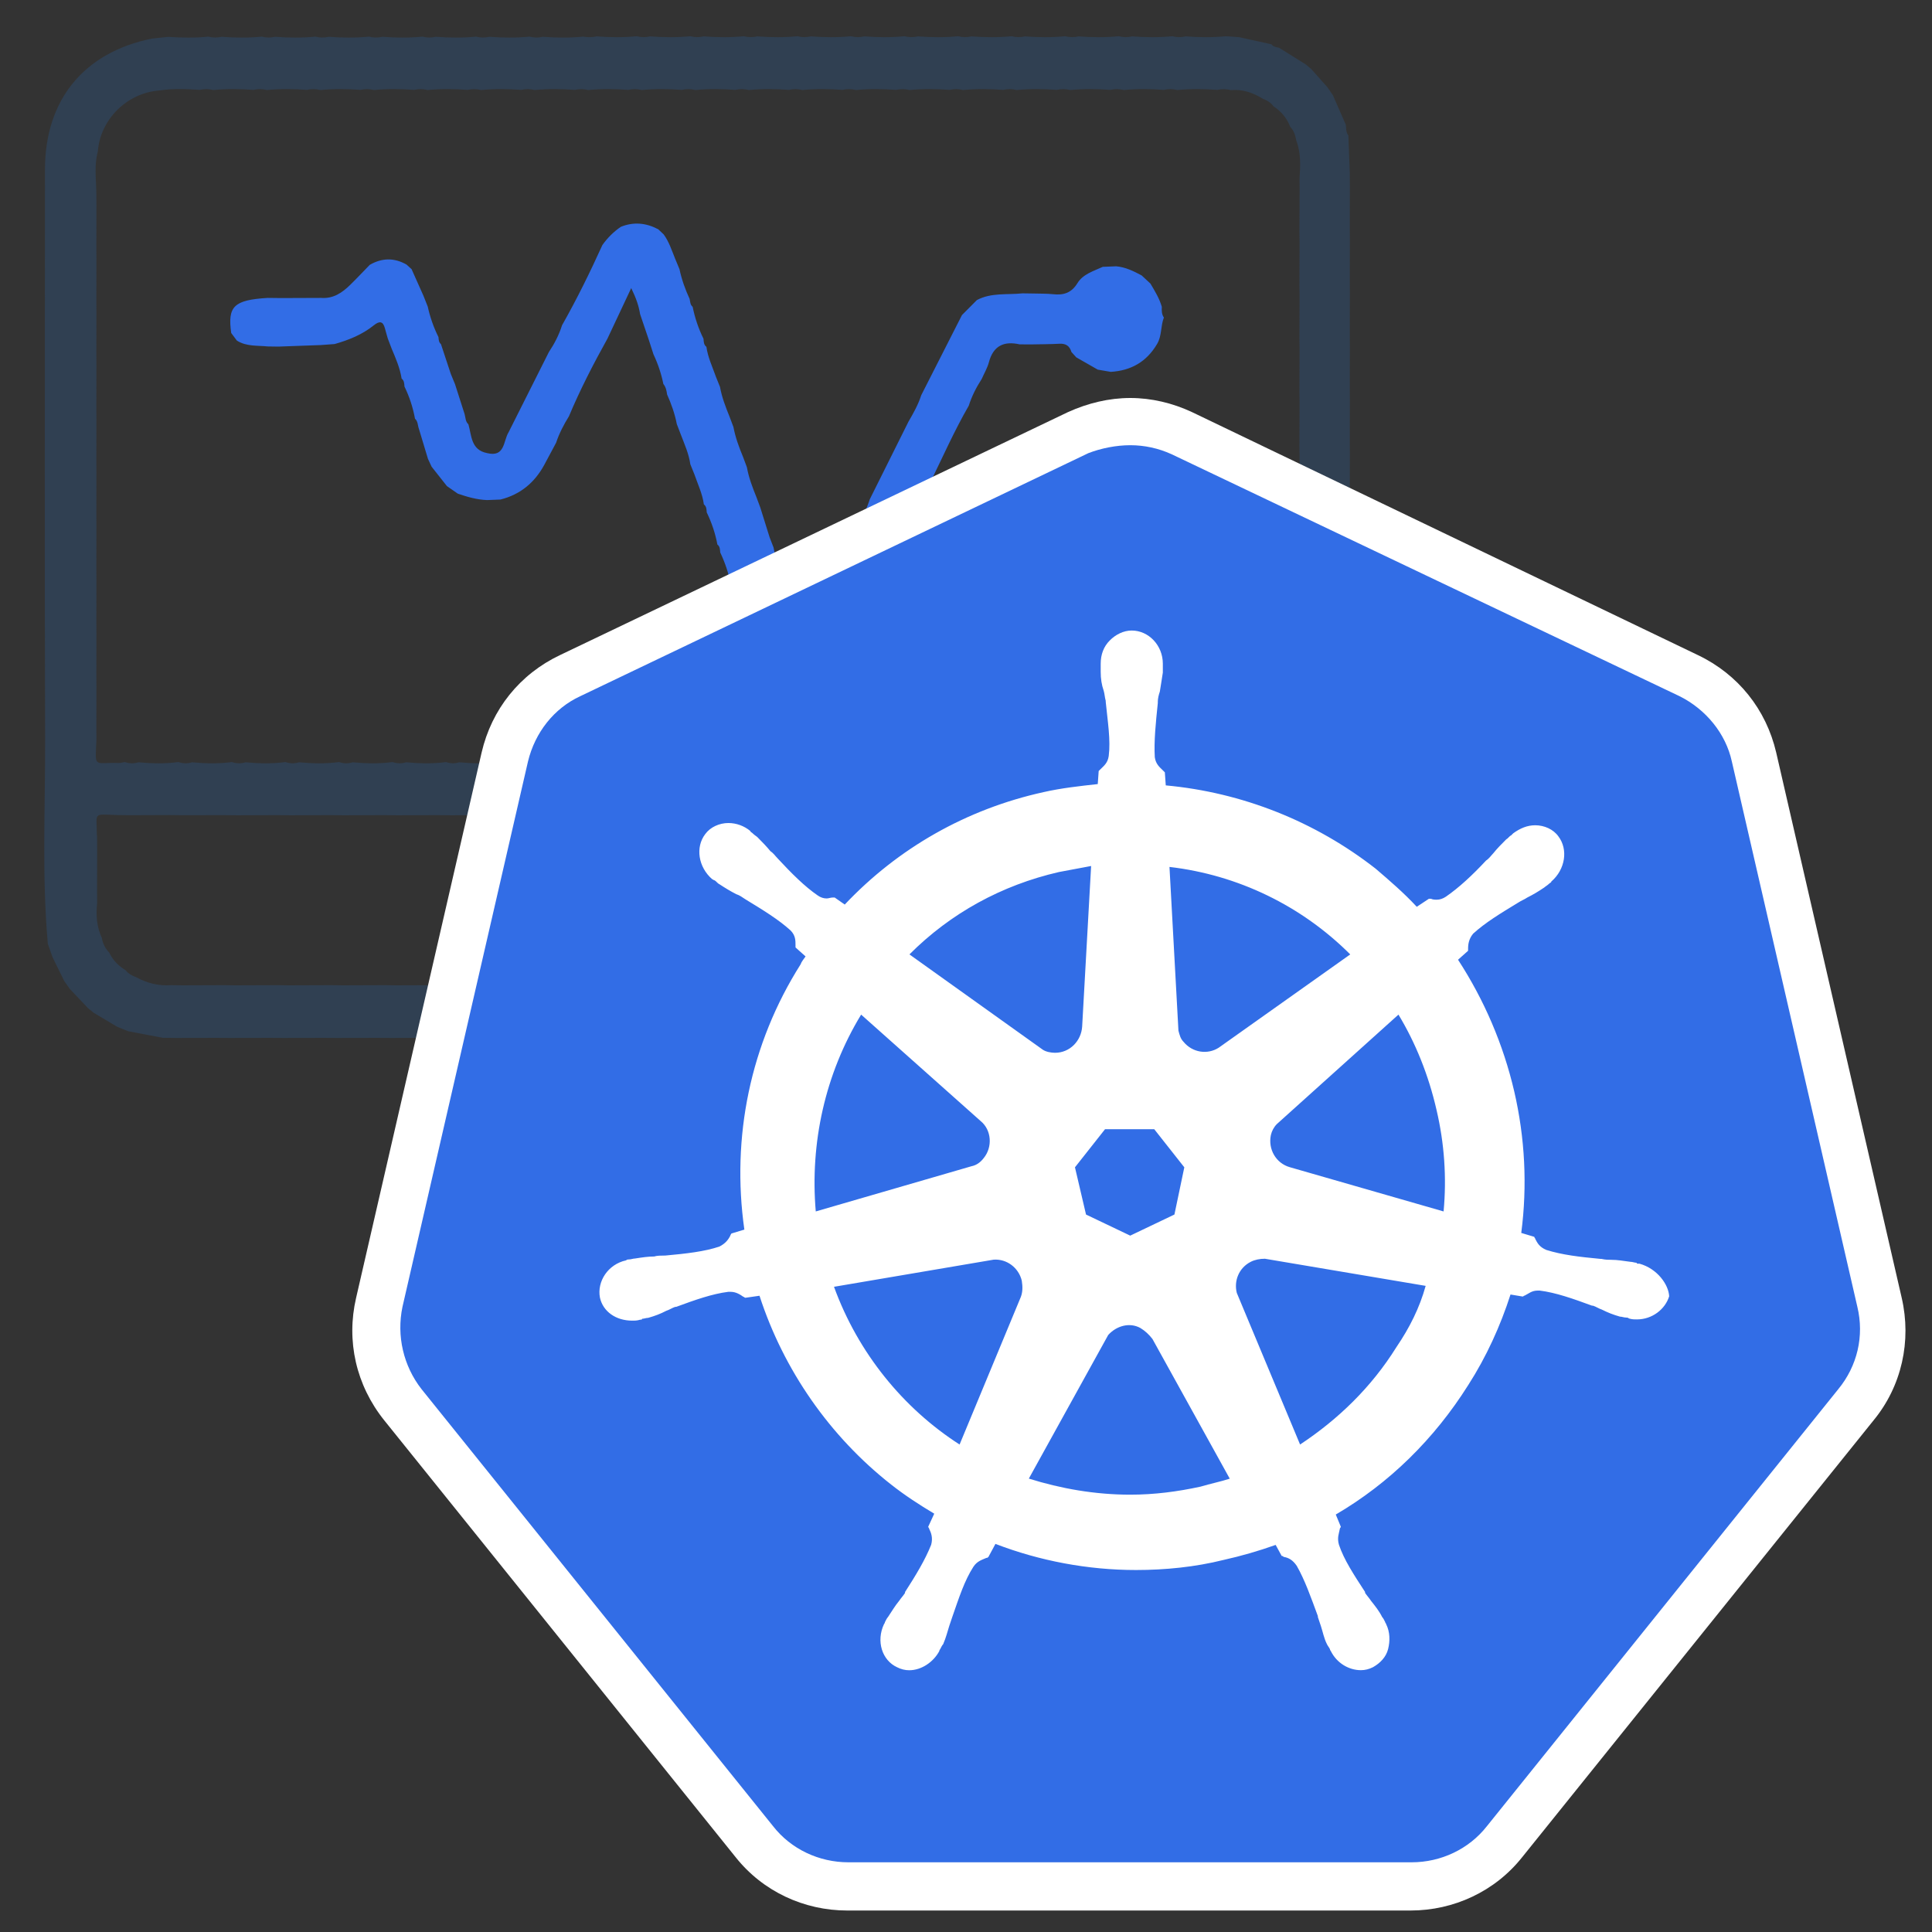
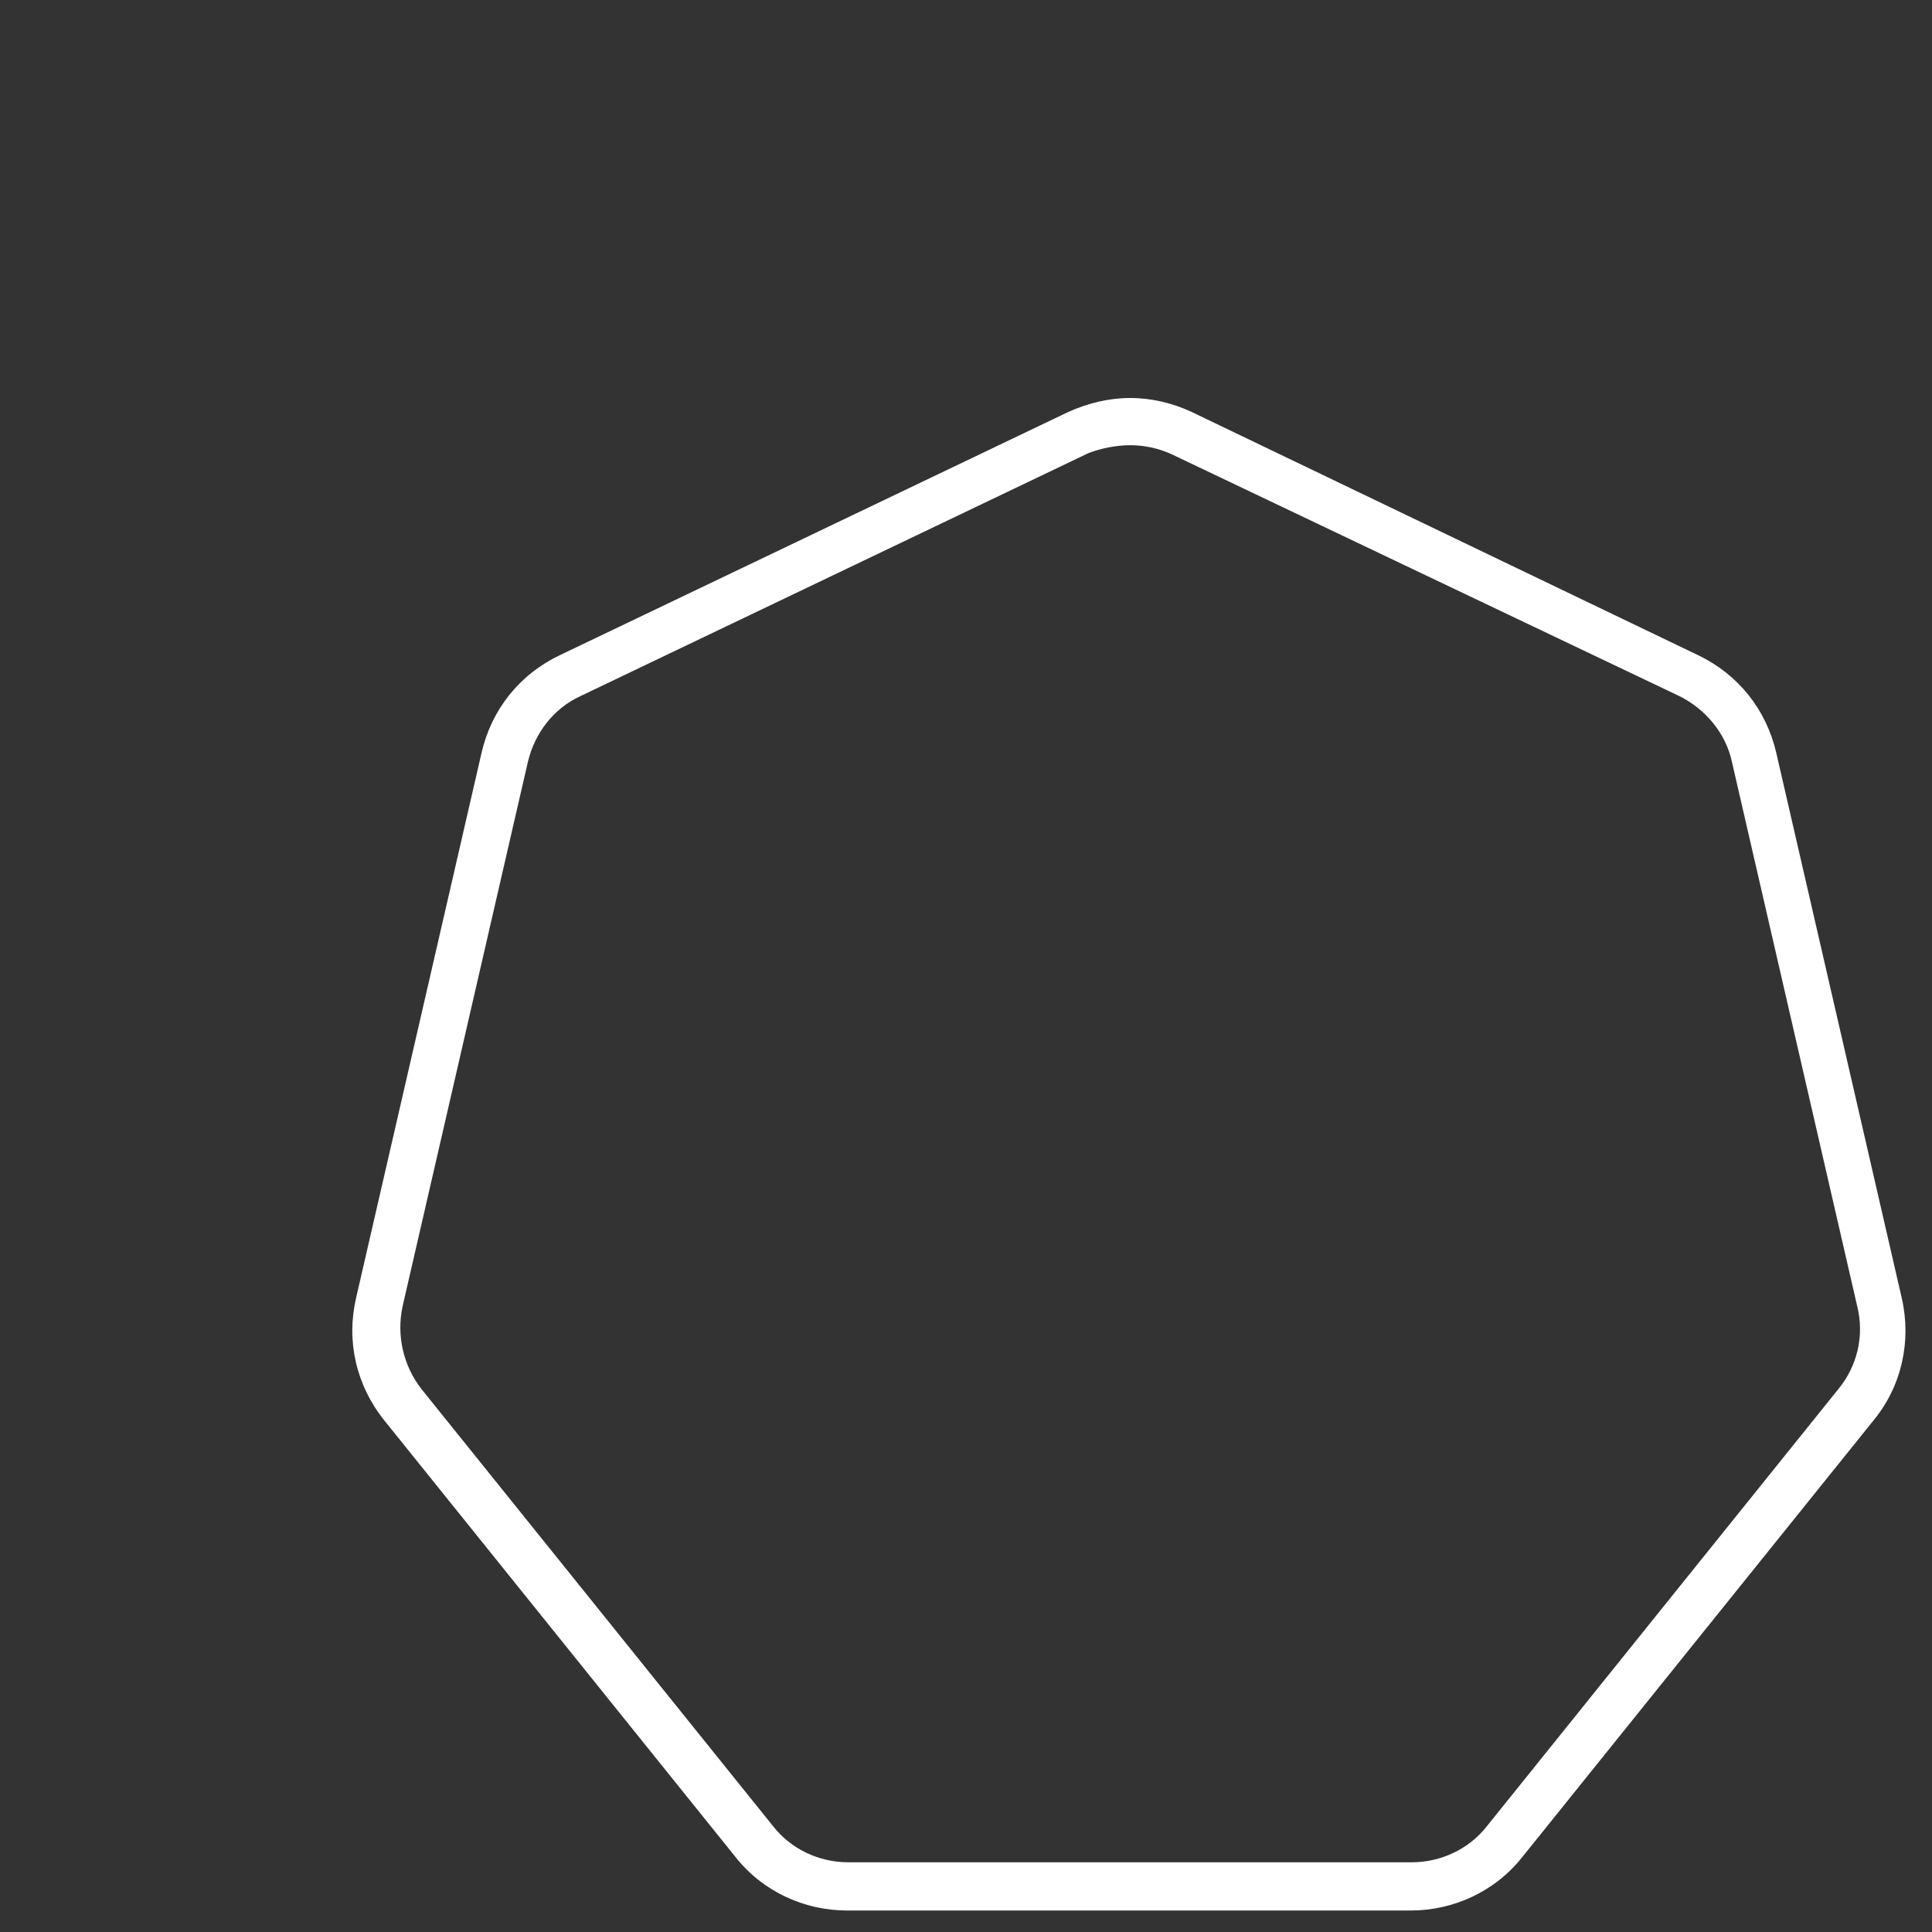
<svg xmlns="http://www.w3.org/2000/svg" version="1.1" id="Layer_1" x="0px" y="0px" viewBox="0 0 2500 2500" style="enable-background:new 0 0 2500 2500;" xml:space="preserve">
  <rect x="0" y="0" width="2500" height="2500" fill="#333333" stroke="none" />
  <style type="text/css">
	.st0{fill:#304052;}
	.st1{fill:#326DE6;}
	.st2{fill:#FFFFFF;}
</style>
  <g>
-     <path class="st0" d="M772,47.1c17.3,1.3,34.6,1.5,52-0.2c5.7,1.5,11.5,1.5,17.3,0.2c17.3,1.3,34.6,1.5,52-0.2   c5.7,1.5,11.5,1.5,17.3,0.2c17.3,1.3,34.6,1.5,52-0.2c5.7,1.5,11.5,1.5,17.3,0.2c17.3,1.3,34.6,1.5,52-0.2   c5.7,1.5,11.5,1.5,17.3,0.2c17.3,1.3,34.6,1.5,52-0.2c5.7,1.5,11.5,1.5,17.3,0.2c17.3,1.3,34.6,1.5,52-0.2   c5.7,1.5,11.5,1.5,17.3,0.2c17.3,1.3,34.6,1.5,52-0.2c5.7,1.5,11.5,1.5,17.3,0.2c17.3,1.3,34.6,1.5,52-0.2   c5.7,1.5,11.5,1.5,17.3,0.2c17.3,1.3,34.6,1.5,52-0.2c5.7,1.5,11.5,1.5,17.3,0.2c17.3,1.3,34.6,1.5,52-0.2   c5.7,1.5,11.5,1.5,17.3,0.2c17.3,1.3,34.6,1.5,52-0.2c5.7,1.5,11.5,1.5,17.3,0.2c17.3,1.3,34.6,1.5,52-0.2   c5.7,0.4,11.4,0.8,17.1,1.2c13.9,3.1,27.8,6.1,41.8,9.2c2.4,3.4,6.3,3.6,9.9,4.5c11.5,7.2,23.1,14.4,34.6,21.6c2.3,2,4.7,3.9,7,5.9   c7,7.8,13.9,15.7,20.9,23.5c2.4,3.4,4.7,6.9,7.1,10.3c5.6,12.8,11.2,25.6,16.8,38.4c0.5,4.7,0,9.7,3.3,13.8   c0.6,16,1.2,32.1,1.8,48.1c0,5.9,0.1,11.7,0.1,17.6c0,17.2-0.1,34.5-0.1,51.7c0,5.9,0.1,11.7,0.1,17.6c0,17.2-0.1,34.5-0.1,51.7   c0,5.9,0.1,11.7,0.1,17.6c0,17.2-0.1,34.5-0.1,51.7c0,5.9,0.1,11.7,0.1,17.6c0,17.2-0.1,34.5-0.1,51.7c0,5.9,0.1,11.7,0.1,17.6   c0,17.2-0.1,34.5-0.1,51.7c0,5.9,0.1,11.7,0.1,17.6c0,17.2-0.1,34.5-0.1,51.7c0,5.9,0.1,11.7,0.1,17.6c0,17.2-0.1,34.5-0.1,51.7   c0,5.9,0.1,11.7,0.1,17.6c0,17.2-0.1,34.5-0.1,51.7c0,5.9,0.1,11.7,0.1,17.6c0,17.2-0.1,34.5-0.1,51.7c0,5.9,0.1,11.7,0.1,17.6   c0,17.2-0.1,34.5-0.1,51.7c0,5.9,0.1,11.7,0.1,17.6c0,17.2-0.1,34.5-0.1,51.7c0,5.9,0.1,11.7,0.1,17.6c0,17.2-0.1,34.5-0.1,51.7   c0,5.9,0.1,11.7,0.1,17.6c0,17.2-0.1,34.5-0.1,51.7c0,5.9,0.1,11.8,0.1,17.7c-0.2,16.6-0.3,33.2-0.5,49.8c-1,7.6-2,15.2-3,22.7   c-17.1,66.7-59.3,108.2-125.8,125.3c-7,1-13.9,2-20.9,3c-17.3,0.1-34.6,0.2-51.9,0.3c-5.8,0-11.6-0.1-17.4-0.1   c-17.3,0-34.6,0.1-51.9,0.1c-5.8,0-11.6-0.1-17.4-0.1c-17.3,0-34.6,0.1-51.9,0.1c-5.8,0-11.6-0.1-17.4-0.1   c-17.3,0-34.6,0.1-51.9,0.1c-5.8,0-11.6-0.1-17.4-0.1c-17.3,0-34.6,0.1-51.9,0.1c-5.8,0-11.6-0.1-17.4-0.1   c-17.3,0-34.6,0.1-51.9,0.1c-5.8,0-11.6-0.1-17.4-0.1c-17.3,0-34.6,0.1-51.9,0.1c-5.8,0-11.6-0.1-17.4-0.1   c-17.3,0-34.6,0.1-51.9,0.1c-5.8,0-11.6-0.1-17.4-0.1c-17.3,0-34.6,0.1-51.9,0.1c-5.8,0-11.6-0.1-17.4-0.1   c-17.3,0-34.6,0.1-51.9,0.1c-5.8,0-11.6-0.1-17.4-0.1c-17.3,0-34.6,0.1-51.9,0.1c-5.8,0-11.6-0.1-17.4-0.1   c-17.3,0-34.6,0.1-51.9,0.1c-5.8,0-11.6-0.1-17.4-0.1c-17.3,0-34.6,0.1-51.9,0.1c-5.8,0-11.6-0.1-17.4-0.1   c-17.3,0-34.6,0.1-51.9,0.1c-5.8,0-11.6-0.1-17.4-0.1c-17.3,0-34.6,0.1-51.9,0.1c-5.8,0-11.6-0.1-17.4-0.1   c-17.3,0-34.6,0.1-51.9,0.1c-5.8,0-11.6-0.1-17.4-0.1c-17.3,0-34.6,0.1-51.9,0.1c-5.8,0-11.6-0.1-17.4-0.1   c-17.3,0-34.6,0.1-51.9,0.1c-5.8,0-11.6-0.1-17.4-0.1c-17.3,0-34.6,0.1-51.9,0.1c-5.8,0-11.6-0.1-17.4-0.1   c-17.3,0-34.6,0.1-51.9,0.1c-5.8-0.1-11.6-0.2-17.4-0.2c-14.9-2.8-29.8-5.7-44.7-8.5c-4.7-1.9-9.4-3.8-14.1-5.7   c-10.3-6.1-20.6-12.3-30.9-18.4c-2.4-2-4.8-4-7.2-6c-7.8-8.2-15.5-16.4-23.3-24.6c-2.4-3.4-4.8-6.8-7.2-10.2   c-5.1-10.3-10.1-20.6-15.2-30.9c-2-5.8-4.1-11.6-6.1-17.4c-7.8-88.1-3.2-176.3-3.5-264.5c-0.8-245.7-0.2-491.5-0.2-737.2   c0-90.2,50.2-151.7,138.5-169.6c6.9-0.7,13.9-1.4,20.8-2.2c17.3,1.1,34.7,1.5,52-0.3c5.7,1.5,11.5,1.5,17.3,0.2   c17.3,1.3,34.6,1.5,52-0.2c5.7,1.5,11.5,1.5,17.3,0.2c17.3,1.3,34.6,1.5,52-0.2c5.7,1.5,11.5,1.5,17.3,0.2   c17.3,1.3,34.6,1.5,52-0.2c5.7,1.5,11.5,1.5,17.3,0.2c17.3,1.3,34.6,1.5,52-0.2c5.7,1.5,11.5,1.5,17.3,0.2   c17.3,1.3,34.6,1.5,52-0.2c5.7,1.5,11.5,1.5,17.3,0.2c17.3,1.3,34.6,1.5,52-0.2c5.7,1.5,11.5,1.5,17.3,0.2   c17.3,1.3,34.6,1.5,52-0.2C760.5,48.4,766.2,48.4,772,47.1z M152.2,1054.7c-33.2-1.1-26.8-4-26.9,25.7c0,0.6,0.2,1.1,0.3,1.7   c0,5.8,0.1,11.7,0.1,17.5c0,17.2-0.1,34.5-0.1,51.7c0,5.8,0.1,11.7,0.1,17.5c-1.7,15.5-0.6,30.5,6.1,44.9   c1.2,7.3,4.4,13.6,9.5,18.9c4.7,9.8,11.9,17.3,21.2,22.8c3.6,4.8,8.7,7.2,14.1,9.3c14,7.6,28.9,11.3,44.8,10.1   c4.7,0.1,9.3,0.1,14,0.2c18.4-0.1,36.8-0.1,55.2-0.2c4.7,0.1,9.3,0.1,14,0.2c18.4-0.1,36.8-0.1,55.2-0.2c4.7,0.1,9.3,0.1,14,0.2   c18.4-0.1,36.8-0.1,55.2-0.2c4.7,0.1,9.3,0.1,14,0.2c18.4-0.1,36.8-0.1,55.2-0.2c4.7,0.1,9.3,0.1,14,0.2   c18.4-0.1,36.8-0.1,55.2-0.2c4.7,0.1,9.3,0.1,14,0.2c18.4-0.1,36.8-0.1,55.2-0.2c4.7,0.1,9.3,0.1,14,0.2   c18.4-0.1,36.8-0.1,55.2-0.2c4.7,0.1,9.3,0.1,14,0.2c18.4-0.1,36.8-0.1,55.2-0.2c4.7,0.1,9.3,0.1,14,0.2c23.1,0,46.1-0.1,69.2-0.1   c18.4,0,36.9-0.1,55.3-0.1c4.7,0.1,9.3,0.1,14,0.2c18.4-0.1,36.8-0.1,55.2-0.2c4.7,0.1,9.3,0.1,14,0.2c18.4-0.1,36.8-0.1,55.2-0.2   c4.7,0.1,9.3,0.1,14,0.2c18.4-0.1,36.8-0.1,55.2-0.2c4.7,0.1,9.3,0.1,14,0.2c18.4-0.1,36.8-0.1,55.2-0.2c4.7,0.1,9.3,0.1,14,0.2   c18.4-0.1,36.8-0.1,55.2-0.2c4.7,0.1,9.3,0.1,14,0.2c18.4-0.1,36.8-0.1,55.2-0.2c4.7,0.1,9.3,0.1,14,0.2   c18.4-0.1,36.8-0.1,55.2-0.2c4.7,0.1,9.3,0.1,14,0.2c18.4,0,36.8-0.1,55.2-0.1c4.7,0.1,9.4,0.1,14.1,0.2c18.4,0,36.7,0,55.1,0   c1.3,0,2.6,0.1,3.9,0.1c3.4-0.1,6.9-0.1,10.3-0.2c18.5,0.2,37.1,3.2,55.3-2.6c37.5-5.5,67-35,72.5-72.5c5.8-18.2,2.8-36.8,2.6-55.3   c-0.1-5.8-0.1-11.7-0.2-17.5c0.1-17.2,0.1-34.5,0.2-51.7c-0.2-6.9,3.8-14.2-2.5-20.3c-18.4-1.7-36.8-1.3-55.2-0.2   c-5.8-0.1-11.6-0.1-17.4-0.2c-17.3,0.1-34.6,0.1-51.9,0.2c-5.8-0.1-11.6-0.1-17.4-0.2c-17.3,0.1-34.6,0.1-51.9,0.2   c-5.8-0.1-11.6-0.1-17.4-0.2c-17.3,0.1-34.6,0.1-51.9,0.2c-5.8-0.1-11.6-0.1-17.4-0.2c-17.3,0.1-34.6,0.1-51.9,0.2   c-5.8-0.1-11.6-0.1-17.4-0.2c-17.3,0.1-34.6,0.1-51.9,0.2c-5.8-0.1-11.6-0.1-17.4-0.2c-17.3,0.1-34.6,0.1-51.9,0.2   c-5.8-0.1-11.6-0.1-17.4-0.2c-17.3,0.1-34.6,0.1-51.9,0.2c-5.8-0.1-11.6-0.1-17.4-0.2c-17.3,0.1-34.6,0.1-51.9,0.2   c-5.8-0.1-11.6-0.1-17.4-0.2c-17.3,0.1-34.6,0.1-51.9,0.2c-5.8-0.1-11.6-0.1-17.4-0.2c-17.3,0.1-34.6,0.1-51.9,0.2   c-5.8,0-11.6-0.1-17.4-0.1c-17.3,0.1-34.6,0.1-51.9,0.2c-5.8-0.1-11.6-0.1-17.4-0.2c-17.3,0.1-34.6,0.1-51.9,0.2   c-5.8-0.1-11.6-0.1-17.4-0.2c-17.3,0.1-34.6,0.1-51.9,0.2c-5.8-0.1-11.6-0.1-17.4-0.2c-17.3,0.1-34.6,0.1-51.9,0.2   c-5.8-0.1-11.6-0.1-17.4-0.2c-17.3,0.1-34.6,0.1-51.9,0.2c-5.8-0.1-11.6-0.1-17.4-0.2c-17.3,0.1-34.6,0.1-51.9,0.2   c-5.8-0.1-11.6-0.1-17.4-0.2c-17.3,0.1-34.6,0.1-51.9,0.2c-5.8-0.1-11.6-0.1-17.4-0.2c-17.3,0.1-34.6,0.1-51.9,0.2   c-5.8-0.1-11.6-0.1-17.4-0.2c-17.3,0.1-34.6,0.1-51.9,0.2c-5.8-0.1-11.6-0.1-17.4-0.2c-17.3,0-34.6,0.1-51.9,0.1   c-5.8-0.1-11.6-0.1-17.4-0.2c-17.3,0.1-34.6,0.1-51.9,0.2C163.8,1054.8,158,1054.8,152.2,1054.7z M1634.4,986.5   c12.5,0.4,25.1,0.4,37.6,1.2c8.7,0.5,10.7-3.7,10.3-11.4c-0.6-13.1-0.5-26.3-0.7-39.4c-0.1-4.7-0.1-9.3-0.2-14   c0.1-18.4,0.1-36.8,0.2-55.2c-0.1-4.7-0.1-9.3-0.2-14c0.1-18.4,0.1-36.8,0.2-55.2c-0.1-4.7-0.1-9.3-0.2-14   c0.1-18.4,0.1-36.8,0.2-55.2c-0.1-4.7-0.1-9.3-0.2-14c0.1-18.4,0.1-36.8,0.2-55.2c-0.1-4.7-0.1-9.3-0.2-14   c0.1-18.4,0.1-36.8,0.2-55.2c-0.1-4.7-0.1-9.3-0.2-14c0.1-18.4,0.1-36.8,0.2-55.2c-0.1-4.7-0.1-9.3-0.2-14   c0.1-18.4,0.1-36.8,0.2-55.2c-0.1-4.7-0.1-9.3-0.2-14c0.1-18.4,0.1-36.8,0.2-55.2c-0.1-4.7-0.1-9.3-0.2-14   c0.1-18.4,0.1-36.8,0.2-55.2c-0.1-4.7-0.1-9.3-0.2-14c0.1-18.4,0.2-36.8,0.3-55.2c0-4.7-0.1-9.5-0.1-14.2c1.2-16.5,1.8-33-4.2-48.9   c-1.3-6.5-3.1-12.8-7.9-17.8c-4.3-11.2-11.6-19.9-21.7-26.5c-3.4-4.8-8.2-7.6-13.6-9.7c-12.7-7.8-26.3-12.6-41.5-11.2   c-5.7-1.6-11.5-1.6-17.3-0.3c-17.3-1.3-34.7-1.5-52,0.2c-5.7-1.5-11.5-1.6-17.3-0.2c-17.3-1.3-34.7-1.5-52,0.2   c-5.7-1.5-11.5-1.6-17.3-0.2c-17.3-1.3-34.7-1.5-52,0.2c-5.7-1.5-11.5-1.6-17.3-0.2c-17.3-1.3-34.7-1.5-52,0.2   c-5.7-1.5-11.5-1.6-17.3-0.2c-17.3-1.3-34.7-1.5-52,0.2c-5.7-1.5-11.5-1.6-17.3-0.2c-17.3-1.3-34.7-1.5-52,0.2   c-5.7-1.5-11.5-1.5-17.3-0.2c-17.3-1.3-34.7-1.5-52,0.2c-5.7-1.5-11.5-1.6-17.3-0.2c-17.3-1.3-34.7-1.5-52,0.2   c-5.7-1.5-11.5-1.6-17.3-0.2c-17.3-1.3-34.7-1.5-52,0.2c-5.7-1.5-11.5-1.6-17.3-0.2c-17.3-1.3-34.7-1.5-52,0.2   c-5.7-1.5-11.5-1.6-17.3-0.2c-17.3-1.3-34.7-1.5-52,0.2c-5.7-1.5-11.5-1.6-17.3-0.2c-17.3-1.3-34.7-1.5-52,0.2   c-5.7-1.5-11.5-1.5-17.3-0.2c-17.3-1.3-34.7-1.5-52,0.2c-5.7-1.5-11.5-1.6-17.3-0.2c-17.3-1.3-34.7-1.5-52,0.2   c-5.7-1.5-11.5-1.5-17.3-0.2c-17.3-1.3-34.7-1.5-52,0.2c-5.7-1.5-11.5-1.6-17.3-0.2c-17.3-1.3-34.7-1.5-52,0.2   c-5.7-1.5-11.5-1.6-17.3-0.2c-17.3-1.3-34.7-1.5-52,0.2c-5.7-1.5-11.5-1.6-17.3-0.2c-17.3-1.3-34.7-1.5-52,0.2   c-5.7-1.5-11.5-1.6-17.3-0.2c-17.3-1.3-34.7-1.5-52,0.2c-5.7-1.5-11.5-1.6-17.3-0.2c-17.3-1.2-34.7-1.9-51.9,0.7   c-42.2,3-77,37.2-80.2,79c-5,18.4-2,37-1.9,55.5c0,4.7,0.1,9.3,0.1,14c0,18.4-0.1,36.8-0.1,55.2c0,4.7,0.1,9.3,0.1,14   c0,18.4-0.1,36.8-0.1,55.2c0,4.7,0.1,9.3,0.1,14c0,18.4-0.1,36.8-0.1,55.2c0,4.7,0.1,9.3,0.1,14c0,18.4-0.1,36.8-0.1,55.2   c0,4.7,0.1,9.3,0.1,14c0,18.4-0.1,36.8-0.1,55.2c0,4.7,0.1,9.3,0.1,14c0,18.4-0.1,36.8-0.1,55.2c0,4.7,0.1,9.3,0.1,14   c0,18.4-0.1,36.8-0.1,55.2c0,4.7,0.1,9.3,0.1,14c0,18.4-0.1,36.8-0.1,55.2c0,4.7,0.1,9.3,0.1,14c0,18.4-0.1,36.8-0.1,55.2   c0,4.7,0.1,9.3,0.1,14c0,18.4-0.1,36.8-0.1,55.2c0,4.7,0.1,9.3,0.1,14c-1.7,37.4-3.8,28.8,28.3,29.8c2.8,0.1,5.6-0.8,8.4-1.2   c5.9,2,11.8,2.1,17.7,0.3c17.2,1.6,34.4,2,51.6-0.3c5.9,2,11.8,2.1,17.7,0.3c17.2,1.6,34.4,2,51.6-0.3c5.9,2,11.7,2.1,17.7,0.3   c17.2,1.6,34.4,2,51.6-0.3c5.9,2,11.8,2.1,17.7,0.3c17.2,1.6,34.4,2,51.6-0.3c5.9,2,11.8,2.1,17.7,0.3c17.2,1.6,34.4,2,51.6-0.3   c5.9,2,11.8,2.1,17.7,0.3c17.2,1.6,34.4,2,51.6-0.3c5.6,2,11.3,2.1,17,0.3c17.4,1.6,34.9,2,52.3-0.3c5.9,2,11.8,2.1,17.7,0.3   c17.2,1.6,34.4,2,51.6-0.3c5.9,2,11.8,2.1,17.7,0.3c17.2,1.6,34.4,2,51.6-0.3c5.9,2,11.8,2.1,17.7,0.3c17.2,1.6,34.4,2,51.6-0.3   c5.9,2,11.8,2.1,17.7,0.3c15.9,1.9,31.9,1.3,47.8,0.3c7.2,2.1,14.5,2.1,21.7,0.2c17.1,0.4,34.2,1.8,51.3-0.9   c5.9,2,11.8,2.1,17.7,0.3c17.2,1.6,34.4,2,51.6-0.3c5.9,2,11.8,2.1,17.7,0.3c17.2,1.6,34.4,2,51.6-0.3c5.9,2,11.8,2.1,17.7,0.3   c17.2,1.6,34.4,2,51.6-0.3c5.9,2,11.8,2.1,17.7,0.3c17.2,1.6,34.4,2,51.6-0.3c5.9,2,11.8,2.1,17.7,0.3c17.2,1.6,34.4,2,51.6-0.3   c5.9,2,11.8,2.1,17.7,0.3c17.2,1.6,34.4,2,51.6-0.3c5.9,2,11.8,2.1,17.7,0.3c17.2,1.6,34.4,2,51.6-0.3c5.9,2,11.8,2.1,17.7,0.3   c17.2,1.6,34.4,2,51.6-0.3c5.9,2,11.8,2.1,17.7,0.3c17.2,1.6,34.4,2,51.6-0.3C1622.6,988.2,1628.5,988.3,1634.4,986.5z" />
-     <path class="st1" d="M1069.7,846.6c-6.9,1.5-13.8,3-20.7,4.4c-15.2,1-30.1-0.4-44.7-5c-2.6-1.4-5.2-2.8-7.8-4.1   c-11.5-8-20.9-18.1-29-29.4c-1.4-2.5-2.9-5-4.3-7.5c-4.7-12.7-9.3-25.4-14-38.1c-0.3-3.7-0.2-7.7-3.6-10.3   c-2.6-14.5-7.3-28.3-13.6-41.7c-0.4-3.7-0.2-7.6-3.7-10.3c-2.7-14.5-7.4-28.3-13.8-41.6c-0.3-3.8-0.2-7.7-3.7-10.3   c-1.8-13.6-7.8-26-12.2-38.8c-1.8-4.4-3.6-8.7-5.3-13.1c-1.9-13.6-7.6-26-12.4-38.7c-1.7-4.4-3.4-8.9-5.1-13.3   c-2.6-13.4-7.1-26.1-12.6-38.4c-0.6-4.8-1.6-9.6-4.8-13.5c-2.7-13.3-7-26.1-12.8-38.4c-2.1-6.4-4.2-12.8-6.2-19.2   c-3.7-10.9-7.4-21.8-11.1-32.8c-1.7-10.5-5-20.4-11.5-33.7c-11.2,23.8-20.9,44.5-30.7,65.3c-18.2,32.7-35.4,66-49.9,100.6   c-6.7,10.8-12.6,22.1-16.6,34.2c-5.1,9.6-10.2,19.2-15.4,28.8c-12.5,22.9-31,38.3-56.6,44.7c-5.8,0.2-11.6,0.5-17.4,0.7   c-13.1-0.5-25.5-4.1-37.8-8.3c-4.7-3.3-9.4-6.5-14.1-9.8c-6.6-8.4-13.2-16.7-19.8-25.1c-1.6-3.4-3.1-6.7-4.7-10.1   c-3.9-12.9-7.8-25.9-11.7-38.8c-1.7-4.4-1.1-9.7-5.1-13.2c-2.6-14.5-7.2-28.4-13.6-41.6c-0.3-3.8-0.3-7.7-3.7-10.3   c-2.1-13.5-7.5-26-12.8-38.5c-1.7-4.5-3.4-8.9-5.1-13.4c-1.2-4.4-2.6-8.7-3.7-13.1c-2.5-9.7-7.3-9.6-14.3-4   c-15,12.1-32.5,19.1-50.8,24.3c-5.9,0.4-11.8,0.8-17.7,1.3c-18.3,0.6-36.7,1.3-55,2c-4.6-0.1-9.2-0.1-13.8-0.2   c-13.5-1.4-27.7,0.3-40-7.6c-2.4-3.3-4.9-6.6-7.3-9.8c-4.9-34.6,3.5-42.7,47.2-45.4c5.8,0.1,11.6,0.1,17.4,0.2   c17.3-0.1,34.6-0.1,51.8-0.2c15.7,1.2,27.2-6.7,37.7-17c8.6-8.4,16.8-17.2,25.2-25.8c15.8-9.1,31.7-9.4,47.6-0.3   c2.2,2,4.4,3.9,6.5,5.9c5.1,11.4,10.2,22.9,15.3,34.3c1.9,4.7,3.7,9.4,5.6,14.1c3,13.7,7.6,26.9,13.9,39.5c0.3,3.3,0.3,6.7,3.2,9.1   c4.3,12.9,8.5,25.8,12.8,38.7c1.8,4.4,3.6,8.7,5.4,13.1c4.1,12.9,8.3,25.8,12.4,38.7c1.3,4.5,1,9.7,4.9,13.2   c4.3,14.8,3.2,33.1,24.1,37.3c23.5,5.8,20.9-15.6,27.9-26.9c17.4-34.6,34.8-69.3,52.2-103.9c7.2-10.8,13.1-22.2,17-34.6   c19.1-33.7,36.2-68.5,52.2-103.8c6.6-9.3,14.5-17.2,23.9-23.6c16.6-6.7,32.7-5.1,48.4,3.2c2.3,2.2,4.7,4.4,7,6.6   c6.9,9.4,10.4,20.5,14.7,31.1c1.9,4.7,3.9,9.3,5.8,14c2.8,13.3,7.4,26.1,13.1,38.4c0.8,3.6,0.6,7.5,3.9,10.2   c2.9,14.4,7.6,28.3,14.1,41.5c0.2,3.8,0.3,7.7,3.7,10.3c1.9,13.6,7.8,25.9,12.3,38.7c1.7,4.4,3.5,8.8,5.3,13.2   c2.4,13.4,7.3,26,12.4,38.6c1.7,4.4,3.4,8.9,5,13.3c2.5,13.4,7.2,26.1,12.4,38.6c1.7,4.5,3.3,8.9,5,13.4c2.4,13.4,7.2,26,12.3,38.6   c1.7,4.5,3.3,8.9,5,13.4c4,12.9,8,25.8,12.1,38.7c1.7,4.4,3.4,8.8,5.1,13.2c2.6,14.5,7.3,28.4,13.5,41.7c0.1,3.8,0.1,7.6,3.5,10.3   c1.7,14.7,8.4,24.1,24.3,26.7c16.5,2.7,19.2-10.4,24-19.8c14.8-28.6,28.4-57.8,42.5-86.7c7.1-10.8,12.8-22.3,16.7-34.6   c16.7-33.5,33.4-67,50.1-100.5c6.4-11,12.6-22,16.5-34.2c17.6-34.6,35.1-69.2,52.7-103.7c6.4-6.5,12.9-13,19.3-19.4   c18.6-9.9,39.2-6.6,59-8.7c4.6,0.1,9.2,0.1,13.9,0.2c8.6,0.3,17.2,0,25.7,0.9c13.6,1.5,23.8-1.6,31.6-14.4   c7.1-11.6,20.8-15.5,32.7-21c5.8-0.2,11.6-0.5,17.3-0.7c12.1,1,22.6,6.3,33,11.8c3.8,3.5,7.6,7.1,11.4,10.6   c5.7,9.6,11.6,19.2,14.7,30c-0.2,4.9-0.3,9.7,2.7,13.9c-4.4,11-2.4,23.4-8.8,34.2c-13.6,23.1-33.7,34.5-60,36.1   c-5.6-1-11.2-1.9-16.8-2.9c-9.3-5.3-18.5-10.6-27.8-15.9c-2.1-2.3-4.2-4.7-6.3-7c-2.2-7.6-7-11-15.2-10.6   c-12.6,0.7-25.2,0.6-37.8,0.9c-4.7,0-9.3-0.1-14-0.1c-20.2-4.5-34,1.7-39.7,23c-2,7.6-6.2,14.6-9.4,21.9   c-7,10.8-12.8,22.2-16.7,34.5c-18.7,32.4-33.8,66.6-50.2,100.1c-5.6,11.5-11.1,23-16.7,34.5c-18.8,34.2-36.1,69.1-52.3,104.5   c-7.1,10.6-12.3,22.1-17,33.9C1104.6,817.3,1091.5,836.2,1069.7,846.6z" />
-     <path class="st1" d="M931.1,1117.6c1.9,1.1,3.9,2.2,5.8,3.3c8.6,8.1,16.6,16.7,22.5,27.1c1.5,4.8,2.9,9.6,4.4,14.4   c3.9,46.9-29.9,78.9-77.5,73.2c-14.1-4.8-25.1-13.8-34.3-25.3c-1.7-3.6-3.4-7.2-5.1-10.9c-5.2-15.9-5.5-31.9-1.2-48   c8.1-16.3,19.9-28.9,37-36.1C899.1,1110.5,915.2,1112.1,931.1,1117.6z" />
-   </g>
+     </g>
  <g>
-     <path class="st1" d="M1097.5,2441c-46.8,0-90.9-20.8-120.8-58.5l-454.8-565.4c-29.9-37.7-41.6-85.8-29.9-132.6l162.4-705.6   c10.4-46.8,41.6-84.5,84.5-105.3l657.5-314.6c20.8-10.4,44.2-15.5,67.6-15.5s46.8,5.1,67.6,15.7l657.5,313.2   c42.8,20.8,74.1,58.5,84.5,105.3l162.4,705.6c10.4,46.8,0,94.9-29.9,132.6l-454.8,565.4c-29.9,36.4-74.1,58.5-120.8,58.5   L1097.5,2441L1097.5,2441z" />
    <path class="st2" d="M1462.6,576.1c18.2,0,36.4,3.9,53.3,11.6l657.5,313.2c33.8,16.9,59.7,48.1,67.6,84.5l162.4,705.6   c9.1,37.7,0,76.6-24.7,106.6L1924.1,2363c-23.4,29.9-59.7,46.8-97.4,46.8h-729c-37.7,0-74.1-16.9-97.4-46.8l-454.8-565.4   c-23.4-29.9-32.6-68.9-24.7-106.6l162.4-705.6c9.1-37.7,33.8-68.9,67.6-84.5l657.7-314.6C1424.9,580,1444.5,576.1,1462.6,576.1   L1462.6,576.1z M1462.6,515c-27.3,0-54.6,6.5-80.5,18.2L724.6,847.7c-52,24.7-88.4,70.1-101.4,126.1l-162.4,705.6   c-13,55.8,0,113.1,36.4,158.5L952,2403.3c35.1,44.2,88.4,68.9,144.3,68.9h729c55.8,0,109.2-24.7,144.3-68.9l454.8-565.4   c36.4-44.2,49.3-102.7,36.4-158.5l-162.4-705.6c-13-55.8-49.3-101.3-101.3-126.1l-655-314.6C1517.2,521.5,1489.9,515,1462.6,515z" />
-     <path class="st2" d="M2121.5,1635.2C2120.1,1635.2,2120.1,1635.2,2121.5,1635.2h-1.2c-1.2,0-2.6,0-2.6-1.2c-2.6,0-5.1-1.2-7.8-1.2   c-9.1-1.2-16.9-2.6-24.7-2.6c-3.9,0-7.8,0-13-1.2h-1.2c-27.3-2.6-49.3-5.1-70.1-11.6c-9.1-3.9-11.6-9.1-14.3-14.3   c0-1.2-1.2-1.2-1.2-2.6l-16.9-5.1c8-61.1,4.8-123.2-9.1-183.2c-14.1-60.6-38.8-118.2-72.7-170.3l13-11.6v-2.6   c0-6.5,1.2-13,6.5-19.5c15.7-14.3,35.1-26.1,58.5-40.3c3.9-2.6,7.8-3.9,11.6-6.5c7.8-3.9,14.3-7.8,22-13c1.2-1.2,3.9-2.6,6.5-5.1   c1.2-1.2,2.6-1.2,2.6-2.6c18.2-15.7,22-41.6,9.1-58.5c-6.5-9.1-18.2-14.3-29.9-14.3c-10.4,0-19.5,3.9-28.5,10.4l-2.6,2.6   c-2.6,1.2-3.9,3.9-6.5,5.3c-6.5,6.5-11.6,11.6-16.9,18.2c-2.6,2.6-5.1,6.5-9.1,9.1c-18.2,19.5-35.1,35.1-52,46.8   c-3.9,2.6-7.8,3.9-11.6,3.9c-2.6,0-5.3,0-7.8-1.2h-2.6l-15.7,10.4c-16.9-18.2-35.1-33.8-53.2-49.3   c-78.3-61.2-172.7-98.7-271.6-107.8l-1.2-16.9l-2.6-2.6c-3.9-3.9-9.1-7.8-10.4-16.9c-1.2-20.8,1.2-44.2,3.9-70.1V908   c0-3.9,1.2-9.1,2.6-13c1.2-7.8,2.6-15.7,3.9-24.7v-11.6c0-23.4-18.2-42.8-40.3-42.8c-10.4,0-20.8,5.1-28.5,13   c-7.8,7.8-11.6,18.2-11.6,29.9v10.4c0,9.1,1.2,16.9,3.9,24.7c1.2,3.9,1.2,7.8,2.6,13v1.2c2.6,26.1,6.5,49.3,3.9,70.1   c-1.2,9.1-6.5,13-10.4,16.9l-2.6,2.6l-1.2,16.9c-23.4,2.6-46.8,5.1-70.1,10.4c-100,22-188.5,72.7-257.3,145.5l-13-9.1h-2.6   c-2.6,0-5.3,1.2-7.8,1.2c-3.9,0-7.8-1.2-11.6-3.9c-16.9-11.6-33.8-28.5-52-48.1c-2.6-2.6-5.1-6.5-9.1-9.1   c-5.3-6.5-10.4-11.6-16.9-18.2c-1.2-1.2-3.9-2.6-6.5-5.3c-1.2-1.2-2.6-1.2-2.6-2.6c-8-6.7-18.2-10.4-28.5-10.4   c-11.6,0-23.4,5.3-29.9,14.3c-13,16.9-9.1,42.8,9.1,58.5c1.2,0,1.2,1.2,2.6,1.2c2.6,1.2,3.9,3.9,6.5,5.1c7.8,5.1,14.3,9.1,22,13   c3.9,1.2,7.8,3.9,11.6,6.5c23.4,14.3,42.8,26.1,58.5,40.3c6.5,6.5,6.5,13,6.5,19.5v2.6l13,11.6c-2.6,3.9-5.1,6.5-6.5,10.4   c-65,102.7-89.7,223.5-72.7,343.1l-16.9,5.1c0,1.2-1.2,1.2-1.2,2.6c-2.6,5.3-6.5,10.4-14.3,14.3c-19.5,6.5-42.8,9.1-70.1,11.6h-1.2   c-3.9,0-9.1,0-13,1.2c-7.8,0-15.7,1.2-24.7,2.6c-2.6,0-5.1,1.2-7.8,1.2c-1.2,0-2.6,0-3.9,1.2c-23.4,5.1-37.7,27.3-33.8,48.1   c3.9,18.2,20.8,29.9,41.6,29.9c3.9,0,6.5,0,10.4-1.2c1.2,0,2.6,0,2.6-1.2c2.6,0,5.1-1.2,7.8-1.2c9.1-2.6,15.7-5.1,23.4-9.1   c3.9-1.2,7.8-3.9,11.6-5.1h1.2c24.7-9.1,46.8-16.9,67.6-19.5h2.6c7.8,0,13,3.9,16.9,6.5c1.2,0,1.2,1.2,2.6,1.2l18.2-2.6   c31.2,96.2,90.9,181.9,170.3,244.3c18.2,14.3,36.4,26.1,55.8,37.7l-7.8,16.9c0,1.2,1.2,1.2,1.2,2.6c2.6,5.3,5.1,11.6,2.6,20.8   c-7.8,19.5-19.5,38.9-33.8,61.1v1.2c-2.6,3.9-5.1,6.5-7.8,10.4c-5.3,6.5-9.1,13-14.3,20.8c-1.2,1.2-2.6,3.9-3.9,6.5   c0,1.2-1.2,2.6-1.2,2.6c-10.4,22-2.6,46.8,16.9,55.8c5.1,2.6,10.4,3.9,15.7,3.9c15.7,0,31.2-10.4,38.9-24.7c0-1.2,1.2-2.6,1.2-2.6   c1.2-2.6,2.6-5.1,3.9-6.5c3.9-9.1,5.3-15.7,7.8-23.4l3.9-11.6c9.1-26.1,15.7-46.8,27.3-65c5.1-7.8,11.6-9.1,16.9-11.6   c1.2,0,1.2,0,2.6-1.2l9.1-16.9c57.2,22,119.6,33.8,181.9,33.8c37.7,0,76.6-3.9,113.1-13c22.9-5.1,45.5-11.6,67.6-19.5l7.8,14.3   c1.2,0,1.2,0,2.6,1.2c6.5,1.2,11.6,3.9,16.9,11.6c10.4,18.2,18.2,40.3,27.3,65v1.2l3.9,11.6c2.6,7.8,3.9,15.7,7.8,23.4   c1.2,2.6,2.6,3.9,3.9,6.5c0,1.2,1.2,2.6,1.2,2.6c7.8,15.7,23.4,24.7,38.9,24.7c5.3,0,10.4-1.2,15.7-3.9c9.1-5.1,16.9-13,19.5-23.4   c2.6-10.4,2.6-22-2.6-32.4c0-1.2-1.2-1.2-1.2-2.6c-1.2-2.6-2.6-5.1-3.9-6.5c-3.9-7.8-9.1-14.3-14.3-20.8c-2.6-3.9-5.1-6.5-7.8-10.4   v-1.2c-14.3-22-27.3-41.6-33.8-61.1c-2.6-9.1,0-14.3,1.2-20.8c0-1.2,1.2-1.2,1.2-2.6l-6.5-15.7c68.9-40.3,127.3-97.4,171.5-167.7   c23.4-36.4,41.6-76.6,54.6-117l15.7,2.6c1.2,0,1.2-1.2,2.6-1.2c5.3-2.6,9.1-6.5,16.9-6.5h2.6c20.8,2.6,42.8,10.4,67.6,19.5h1.2   c3.9,1.2,7.8,3.9,11.6,5.1c7.8,3.9,14.3,6.5,23.4,9.1c2.6,0,5.1,1.2,7.8,1.2c1.2,0,2.6,0,3.9,1.2c3.9,1.2,6.5,1.2,10.4,1.2   c19.5,0,36.4-13,41.6-29.9C2159.2,1662.5,2144.8,1641.7,2121.5,1635.2L2121.5,1635.2z M1519.7,1571.6l-57.2,27.3l-57.2-27.3   l-14.3-61.1l38.9-49.3h63.7l38.9,49.3L1519.7,1571.6L1519.7,1571.6z M1858.9,1436.4c10.1,43,13.2,87.3,9.1,131.2l-198.8-57.2   c-18.2-5.1-28.5-23.4-24.7-41.6c1.2-5.3,3.9-10.4,7.8-14.3l157.3-141.6C1831.6,1349.3,1848.5,1390.9,1858.9,1436.4L1858.9,1436.4z    M1747.2,1235l-170.3,120.8c-14.3,9.1-33.8,6.5-45.5-7.8c-3.9-3.9-5.1-9.1-6.5-14.3l-11.6-211.9   C1601.8,1132.1,1684.2,1172,1747.2,1235L1747.2,1235z M1370.3,1128.4c14.3-2.6,27.3-5.1,41.6-7.8l-11.6,207.9   c-1.2,18.2-15.7,33.8-35.1,33.8c-5.1,0-11.6-1.2-15.7-3.9L1176.8,1235C1230,1181.7,1296.2,1145.4,1370.3,1128.4L1370.3,1128.4z    M1114.3,1312.9l154.6,137.7c14.3,11.6,15.7,33.8,3.9,48.1c-3.9,5.1-9.1,9.1-15.7,10.4l-201.5,58.5   C1048,1479.3,1067.6,1389.7,1114.3,1312.9L1114.3,1312.9z M1079.2,1665.1l206.6-35.1c16.9-1.2,32.4,10.4,36.4,27.3   c1.2,7.8,1.2,14.3-1.2,20.8l-79.3,191.1C1168.9,1822.4,1110.4,1750.9,1079.2,1665.1L1079.2,1665.1z M1553.5,1923.7   c-29.9,6.5-59.7,10.4-91,10.4c-45.5,0-89.7-7.8-131.2-20.8l102.7-185.8c10.4-11.6,27.3-16.9,41.6-9.1c6.1,3.7,11.4,8.6,15.7,14.3   l100,180.7C1579.6,1917.2,1566.6,1919.8,1553.5,1923.7L1553.5,1923.7z M1807,1743.1c-32.4,52-75.4,93.5-124.7,126.1l-81.9-196.2   c-3.9-15.5,2.6-32.4,18.2-40.3c5.1-2.6,11.6-3.9,18.2-3.9l208,35.1C1836.9,1692.4,1823.9,1718.3,1807,1743.1L1807,1743.1z" />
  </g>
</svg>